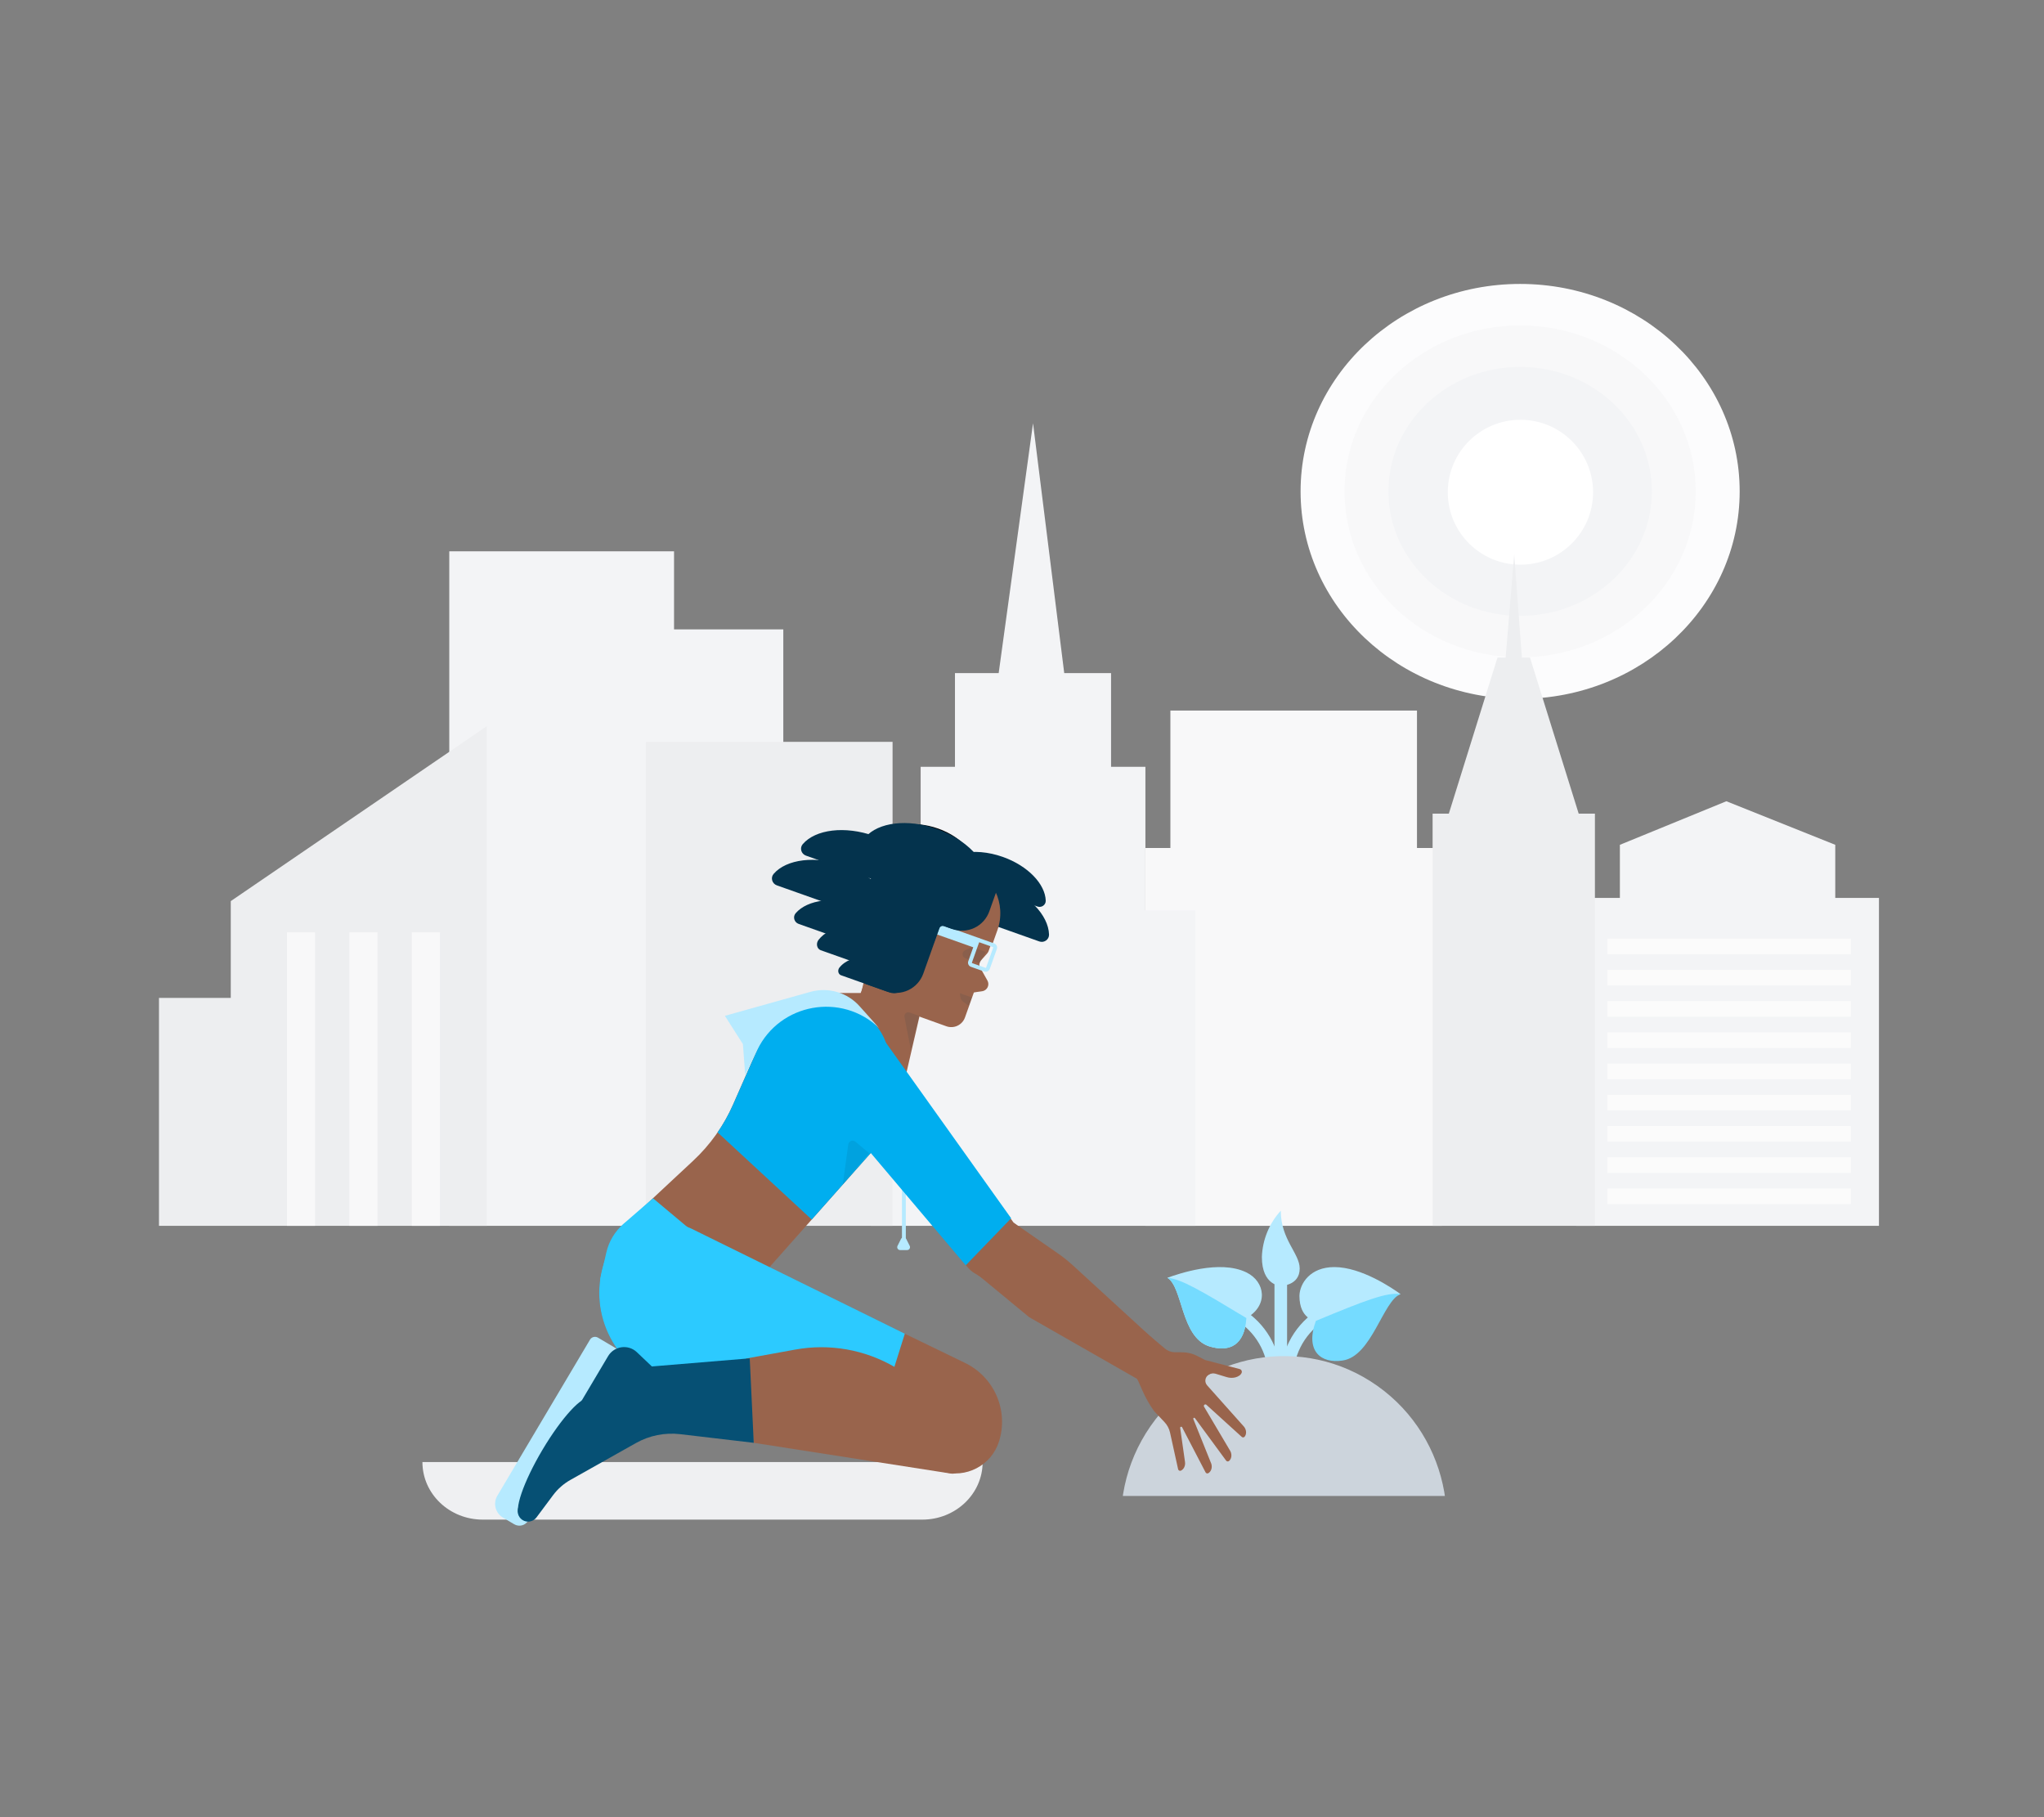
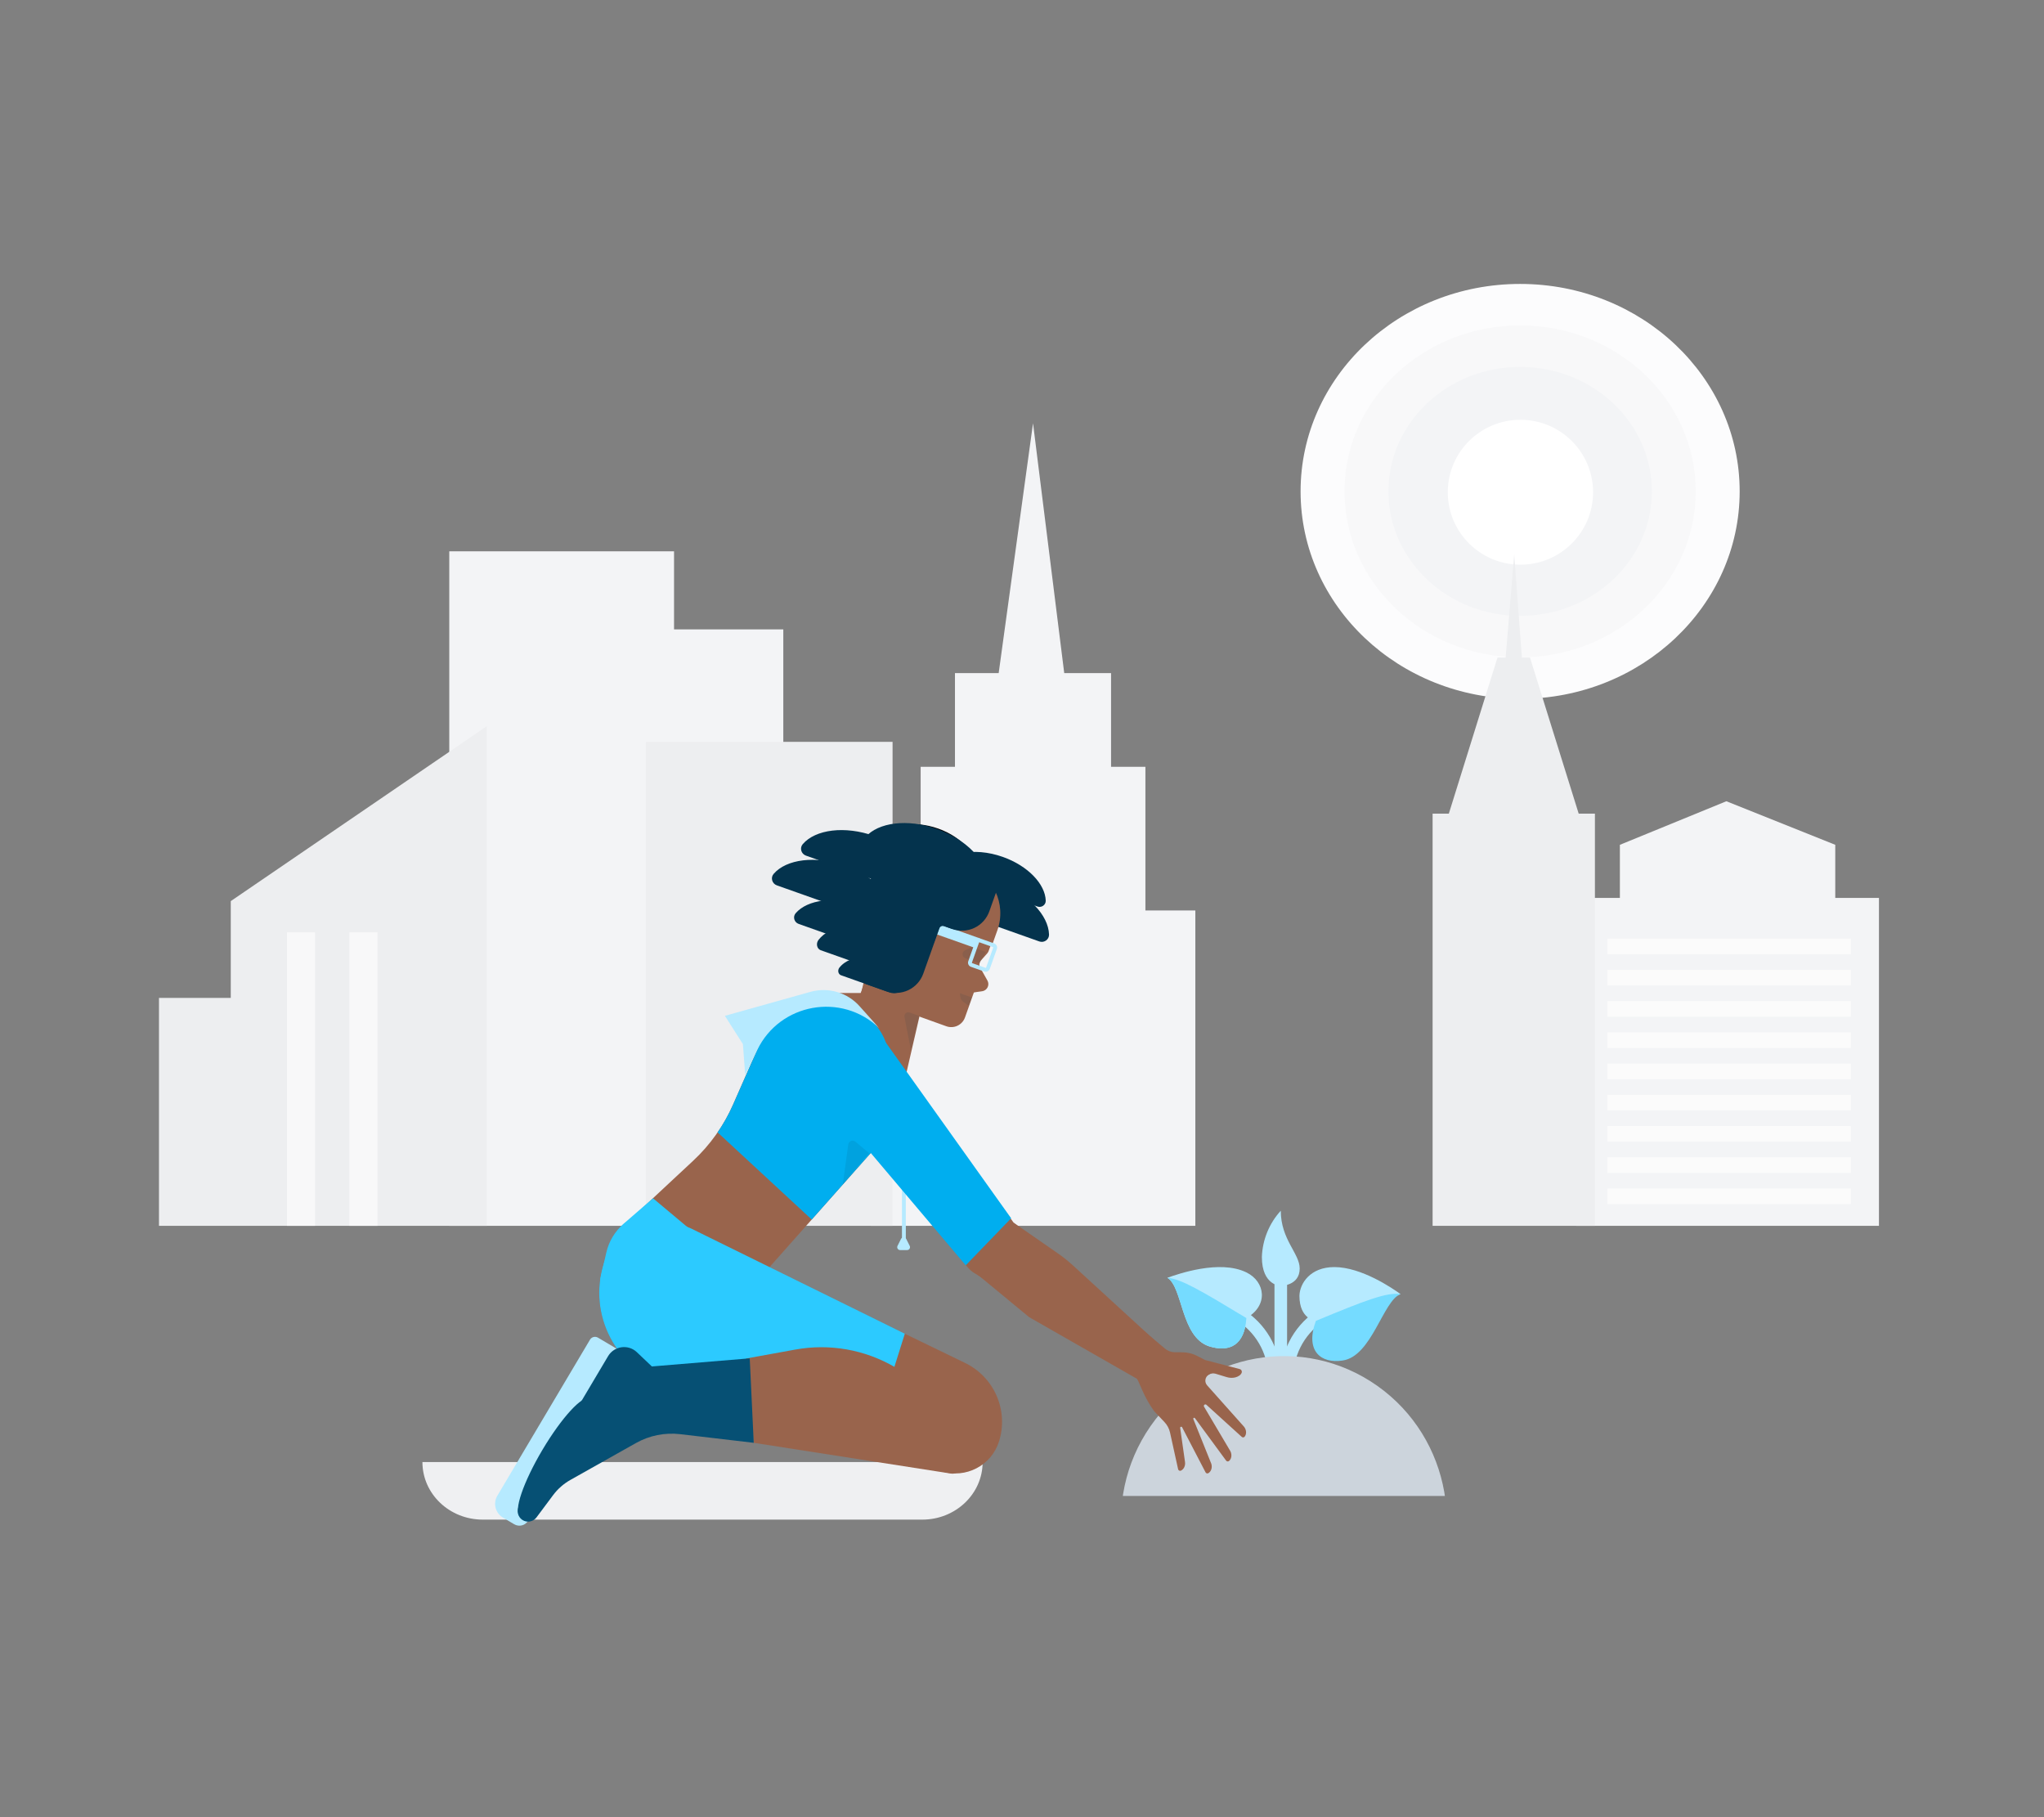
<svg xmlns="http://www.w3.org/2000/svg" width="180" height="160" viewBox="0 0 180 160" fill="none">
  <rect x="0" y="0" width="180" height="160" fill="#808080" stroke="none" />
  <g clip-path="url(#clip0_7443_6767)">
    <path d="M133.867 61.533C144.544 61.533 153.2 53.355 153.2 43.267C153.2 33.178 144.544 25 133.867 25C123.189 25 114.533 33.178 114.533 43.267C114.533 53.355 123.189 61.533 133.867 61.533Z" fill="#FCFCFD" />
    <path d="M133.867 57.88C142.408 57.88 149.333 51.337 149.333 43.267C149.333 35.196 142.408 28.653 133.867 28.653C125.325 28.653 118.4 35.196 118.4 43.267C118.4 51.337 125.325 57.88 133.867 57.88Z" fill="#F8F8F9" />
    <path d="M133.867 54.227C140.273 54.227 145.467 49.32 145.467 43.267C145.467 37.214 140.273 32.307 133.867 32.307C127.46 32.307 122.267 37.214 122.267 43.267C122.267 49.32 127.46 54.227 133.867 54.227Z" fill="#F3F4F6" />
    <path d="M133.893 49.72C137.426 49.72 140.291 46.864 140.291 43.341C140.291 39.817 137.426 36.961 133.893 36.961C130.359 36.961 127.495 39.817 127.495 43.341C127.495 46.864 130.359 49.72 133.893 49.72Z" fill="white" />
  </g>
  <g clip-path="url(#clip1_7443_6767)">
    <path d="M86.534 128.733C86.534 131.532 84.155 133.8 81.222 133.8H42.512C39.578 133.8 37.2 131.532 37.2 128.733H86.534Z" fill="#EFF0F2" />
  </g>
  <g clip-path="url(#clip2_7443_6767)">
    <path d="M165.466 79.059V107.933H138.803V79.059H142.651V74.385L152.028 70.548L161.618 74.385V79.059H165.466Z" fill="#F3F4F6" />
-     <path d="M126.982 74.665V107.933H100.868V74.665H103.067V62.565H124.783V74.665H126.982Z" fill="#F8F8F9" />
    <path d="M140.453 71.641V107.933H126.159V71.641H127.588L131.875 57.891H132.591L133.345 48.828L134.02 57.891H134.733L139.024 71.641H140.453Z" fill="#EDEEF0" />
    <path d="M68.98 55.417V107.933H39.565V48.54H59.358V55.417H68.98Z" fill="#F3F4F6" />
    <path d="M42.865 63.941V107.933H14V87.866H20.322V79.342L39.566 66.195L42.865 63.941Z" fill="#EDEEF0" />
    <path d="M105.265 80.166V107.933H76.677V80.166H81.075V67.516H84.097V59.267H87.946L90.971 37.267L93.719 59.267H97.842V67.516H100.868V80.166H105.265Z" fill="#F3F4F6" />
    <path d="M56.885 65.317H78.602V107.933H56.885V65.317Z" fill="#EDEEF0" />
-     <path d="M30.77 82.091H33.243V107.933H30.77V82.091ZM25.271 82.091H27.745V107.933H25.271V82.091ZM36.266 82.091H38.742V107.933H36.266V82.091Z" fill="#F8F8F9" />
+     <path d="M30.77 82.091H33.243V107.933H30.77V82.091ZM25.271 82.091H27.745V107.933H25.271V82.091ZM36.266 82.091V107.933H36.266V82.091Z" fill="#F8F8F9" />
    <path d="M141.552 82.647H162.994V84.022H141.552V82.647ZM141.552 85.397H162.994V86.772H141.552V85.397ZM141.552 88.147H162.994V89.522H141.552V88.147ZM141.552 90.897H162.994V92.272H141.552V90.897ZM141.552 93.647H162.994V95.022H141.552V93.647ZM141.552 96.397H162.994V97.772H141.552V96.397ZM141.552 99.147H162.994V100.522H141.552V99.147ZM141.552 101.897H162.994V103.272H141.552V101.897ZM141.552 104.647H162.994V106.022H141.552V104.647Z" fill="#FBFBFB" />
  </g>
  <g clip-path="url(#clip3_7443_6767)">
    <path d="M112.789 121.491L111.679 121.458C111.711 120.473 111.496 119.496 111.052 118.615C110.608 117.733 109.95 116.976 109.137 116.412L109.781 115.507C110.741 116.179 111.519 117.078 112.044 118.122C112.569 119.167 112.825 120.324 112.789 121.491Z" fill="#B6EAFF" />
    <path d="M112.789 121.491C112.752 120.324 113.008 119.167 113.533 118.122C114.058 117.078 114.836 116.179 115.796 115.507L116.44 116.412C115.623 116.979 114.962 117.742 114.518 118.629C114.074 119.517 113.861 120.501 113.898 121.491H112.789Z" fill="#B6EAFF" />
    <path d="M117.506 111.564C119.898 111.564 122.628 113.433 123.333 113.941C121.807 114.531 120.78 116.373 118.078 116.726C116.274 116.952 115.858 116.301 115.858 116.301C115.858 116.301 114.432 116.163 114.432 114.095C114.454 113.025 115.364 111.564 117.506 111.564Z" fill="#B6EAFF" />
    <path d="M118.228 119.792C120.808 119.434 121.785 114.531 123.333 113.941C122.129 113.764 120.237 114.492 115.88 116.301C114.903 118.965 116.335 120.085 118.228 119.792Z" fill="#75DBFF" />
    <path d="M109.759 112.032C107.406 110.88 103.732 112.176 102.8 112.507C104.171 113.323 103.976 117.724 106.479 118.54C108.244 119.092 109.615 118.447 109.759 116.053C111.723 114.95 111.429 112.843 109.759 112.032Z" fill="#B6EAFF" />
    <path d="M106.479 118.54C103.976 117.724 104.171 113.323 102.8 112.507C104.026 112.606 105.791 113.66 109.759 116.053C109.615 118.447 108.288 119.114 106.479 118.54Z" fill="#75DBFF" />
    <path d="M112.234 112.667H113.344V120.939H112.234V112.667Z" fill="#B6EAFF" />
    <path d="M112.789 106.6C111.768 107.719 111.178 109.161 111.124 110.67C111.124 113.218 112.789 113.218 112.789 113.218C112.789 113.218 114.454 113.218 114.454 111.691C114.454 110.361 112.789 109.148 112.789 106.6Z" fill="#B6EAFF" />
  </g>
  <g clip-path="url(#clip4_7443_6767)">
    <path d="M121.293 145.743H104.831C98.344 141.154 96.77 132.123 101.316 125.573C105.861 119.023 114.806 117.435 121.293 122.024C127.78 126.614 129.354 135.645 124.808 142.194C123.85 143.575 122.66 144.776 121.293 145.743Z" fill="#CCD4DC" />
  </g>
  <g clip-path="url(#clip5_7443_6767)">
    <path d="M81.205 79.234C81.879 77.341 84.897 76.682 87.946 77.763C90.547 78.685 92.331 80.575 92.381 82.286C92.394 82.729 91.944 83.041 91.525 82.893L81.205 79.234Z" fill="#04334D" />
    <path d="M82.576 76.704C83.15 75.092 85.719 74.531 88.315 75.451C90.529 76.236 92.048 77.846 92.09 79.303C92.101 79.68 91.718 79.945 91.362 79.819L82.576 76.704Z" fill="#04334D" />
    <path d="M85.112 76.201L84.947 76.143C84.789 76.087 84.621 76.062 84.454 76.071C84.286 76.079 84.121 76.121 83.97 76.193C83.818 76.265 83.682 76.366 83.57 76.491C83.457 76.615 83.37 76.76 83.314 76.918L81.83 81.089L87.418 83.07L87.832 81.907C88.659 79.582 87.442 77.027 85.112 76.201ZM85.774 112.074L88.391 113.685L91.494 109.232C91.494 109.232 89.363 107.824 89.265 107.657C89.166 107.489 86.354 103.666 86.354 103.666L81.99 107.731L85.26 111.63C85.406 111.805 85.58 111.955 85.774 112.074ZM79.335 96.562L75.332 89.63L76.546 84.379L79.382 85.033L81.869 85.606L79.335 96.562Z" fill="#99644C" />
    <path d="M79.599 109.477C79.644 109.477 79.687 109.459 79.719 109.427C79.751 109.395 79.769 109.351 79.769 109.306V95.846C79.769 95.8 79.751 95.757 79.719 95.725C79.687 95.693 79.644 95.675 79.599 95.675C79.553 95.675 79.51 95.693 79.478 95.725C79.446 95.757 79.428 95.8 79.428 95.846V109.306C79.428 109.351 79.446 109.395 79.478 109.427C79.51 109.459 79.553 109.477 79.599 109.477Z" fill="#B6EAFF" />
    <path d="M66.384 113.126L52.937 113.701C53.069 111.05 54.229 108.553 56.173 106.741L61.05 102.194C62.541 100.805 63.733 99.126 64.554 97.262L67.162 91.337C67.673 90.176 68.512 89.189 69.575 88.495C70.639 87.802 71.882 87.433 73.153 87.433H78.293V99.704L66.384 113.126Z" fill="#99644C" />
    <path d="M78.293 93.433V99.704L71.484 107.379L63.192 99.706C63.722 98.936 64.178 98.118 64.554 97.263L67.163 91.338C68.207 88.965 70.557 88.539 73.154 88.539H73.391C76.098 88.539 78.293 90.731 78.293 93.433Z" fill="#00AEEF" />
    <path d="M58.777 121.988L82.926 129.55C85.05 130.215 87.311 129.035 87.977 126.916C88.392 125.598 88.318 124.175 87.77 122.907C87.221 121.638 86.235 120.609 84.99 120.006L58.679 107.255C56.661 106.412 54.355 107.483 53.7 109.566L53.166 111.267C51.75 115.774 54.261 120.574 58.777 121.988Z" fill="#99644C" />
    <path d="M79.681 117.43L60.851 108.162L59.036 107.418C56.815 106.509 54.29 107.691 53.571 109.977L53.166 111.267C51.749 115.774 54.261 120.574 58.777 121.988L76.504 127.539L79.681 117.43Z" fill="#2CCAFF" />
    <path d="M57.506 105.506L65.151 111.911L52.852 112.66L53.394 110.287C53.619 109.299 54.154 108.409 54.921 107.745L57.506 105.506Z" fill="#2CCAFF" />
    <path d="M43.797 131.695L51.956 117.957C51.99 117.899 52.035 117.848 52.089 117.808C52.143 117.768 52.204 117.739 52.27 117.722C52.335 117.705 52.403 117.702 52.469 117.711C52.536 117.721 52.6 117.743 52.658 117.778L54.751 119.016C54.809 119.05 54.859 119.095 54.9 119.149C54.94 119.203 54.969 119.264 54.986 119.329C55.003 119.394 55.006 119.462 54.997 119.528C54.987 119.595 54.965 119.659 54.93 119.717L46.511 133.894C46.451 133.996 46.371 134.084 46.277 134.154C46.183 134.225 46.076 134.276 45.962 134.305C45.848 134.334 45.729 134.341 45.612 134.324C45.496 134.307 45.384 134.268 45.282 134.208L44.291 133.621C44.132 133.527 43.993 133.403 43.882 133.255C43.771 133.107 43.69 132.939 43.645 132.76C43.599 132.581 43.589 132.395 43.615 132.212C43.641 132.03 43.703 131.854 43.797 131.695Z" fill="#B6EAFF" />
    <path d="M83.772 129.749L66.377 127.038L65.711 119.614L70.034 118.828C73.058 118.277 76.18 118.831 78.829 120.387L87.045 125.215C87.19 125.301 87.314 125.418 87.405 125.559C87.497 125.699 87.555 125.86 87.575 126.026C87.595 126.193 87.575 126.362 87.519 126.52C87.462 126.679 87.369 126.821 87.248 126.938L84.367 129.57C84.206 129.717 83.987 129.783 83.772 129.749ZM86.637 80.881L83.134 79.639L81.552 84.084L85.055 85.326L86.637 80.881Z" fill="#99644C" />
    <path d="M77.332 85.954L79.591 88.095L83.625 76.759C83.739 76.44 83.72 76.088 83.575 75.782C83.428 75.476 83.167 75.24 82.847 75.127L82.304 74.934C79.718 74.017 76.921 75.615 76.402 78.305L75.828 81.28C75.666 82.122 75.719 82.992 75.982 83.809C76.244 84.626 76.709 85.364 77.332 85.954Z" fill="#04334D" />
    <path d="M87.814 81.617L87.06 83.737C87.032 83.814 86.99 83.885 86.936 83.946L86.406 84.545C86.228 84.747 86.195 85.037 86.323 85.273L86.438 85.484L84.979 89.585C84.922 89.744 84.835 89.89 84.722 90.015C84.609 90.14 84.472 90.241 84.32 90.313C84.167 90.385 84.002 90.426 83.834 90.434C83.665 90.443 83.497 90.418 83.338 90.361L75.726 87.627L76.679 85.046L87.814 81.617Z" fill="#99644C" />
    <path d="M84.508 87.552L86.484 87.279C86.588 87.265 86.686 87.226 86.771 87.165C86.855 87.104 86.924 87.024 86.97 86.931C87.017 86.837 87.04 86.734 87.037 86.63C87.034 86.526 87.006 86.424 86.955 86.334L85.723 84.14L84.508 87.552Z" fill="#99644C" />
    <path opacity="0.1" d="M80.944 89.448L80.099 89.148C80.042 89.128 79.981 89.123 79.921 89.134C79.862 89.145 79.807 89.171 79.761 89.211C79.715 89.25 79.681 89.301 79.661 89.358C79.641 89.414 79.637 89.475 79.648 89.535L80.224 92.498" fill="#04334D" />
    <path d="M81.021 83.25L79.267 82.628L78.318 85.293L80.073 85.915L81.021 83.25Z" fill="#99644C" />
    <path opacity="0.1" d="M86.811 83.814L85.744 83.436C85.648 83.401 85.542 83.407 85.45 83.451L84.984 83.672C84.675 83.819 84.698 84.265 85.02 84.38L86.262 84.82M84.525 87.458L84.567 87.775C84.578 87.861 84.607 87.944 84.652 88.018C84.696 88.093 84.755 88.158 84.826 88.208L85.314 88.562L85.58 87.816L84.525 87.458Z" fill="#04334D" />
    <path d="M80.534 81.575L85.884 83.472L86.319 82.631L80.848 80.691L80.534 81.575Z" fill="#B6EAFF" />
    <path d="M79.114 83.214L81.755 84.151L82.726 81.424L80.084 80.488C79.797 80.386 79.482 80.402 79.207 80.533C78.933 80.663 78.721 80.897 78.619 81.183L78.417 81.752C78.315 82.038 78.331 82.353 78.462 82.627C78.593 82.901 78.827 83.112 79.114 83.214Z" fill="#99644C" />
    <path d="M85.837 79.806L82.25 78.534L81.596 80.37C81.007 80.213 80.446 80.052 80.375 79.997C80.266 79.912 81.052 81.804 81.548 82.979C81.684 83.302 82.146 83.287 82.264 82.957L82.681 81.783C82.716 81.687 82.787 81.608 82.879 81.565C82.971 81.521 83.076 81.515 83.172 81.549L83.73 81.747C84.064 81.865 84.431 81.847 84.75 81.695C85.07 81.543 85.316 81.27 85.435 80.938L85.837 79.806Z" fill="#04334D" />
    <path d="M77.651 74.041C78.148 72.644 80.375 72.157 82.624 72.955C84.873 73.753 86.294 75.531 85.797 76.928" fill="black" />
    <path d="M79.976 76.098L84.2 77.595L81.307 85.726C81.079 86.365 80.607 86.887 79.993 87.179C79.38 87.47 78.676 87.506 78.036 87.279L76.226 86.638L79.976 76.098Z" fill="#04334D" />
    <path d="M83.155 75.652L88.128 77.415L87.121 80.246C86.894 80.885 86.421 81.407 85.808 81.699C85.194 81.99 84.49 82.026 83.85 81.799L81.29 80.892L83.155 75.652Z" fill="#04334D" />
    <path d="M57.406 120.314L56.085 119.059C55.324 118.335 54.086 118.506 53.549 119.409L45.719 132.594C45.598 132.796 45.56 133.036 45.612 133.265C45.664 133.494 45.802 133.695 45.998 133.825C46.194 133.955 46.432 134.005 46.664 133.965C46.896 133.924 47.103 133.796 47.243 133.608L48.705 131.648C49.116 131.097 49.638 130.638 50.238 130.301L56.001 127.059C57.186 126.392 58.552 126.118 59.903 126.277L66.376 127.037L66.024 119.599L57.406 120.314Z" fill="#065074" />
    <path d="M86.087 112.224L90.628 115.973L100.387 121.551L102.396 118.664L94.468 111.401C94.05 111.02 93.607 110.668 93.142 110.345L89.265 107.657L86.087 112.224Z" fill="#99644C" />
    <path d="M86.253 82.972C86.242 82.972 86.221 82.978 86.214 83.001L85.591 84.75C85.589 84.755 85.588 84.761 85.588 84.766C85.589 84.772 85.59 84.778 85.593 84.782C85.595 84.787 85.598 84.792 85.602 84.796C85.606 84.799 85.611 84.802 85.617 84.804L86.801 85.221C86.809 85.221 86.818 85.219 86.825 85.213C86.832 85.208 86.837 85.201 86.84 85.193L87.463 83.443C87.465 83.438 87.466 83.433 87.466 83.427C87.465 83.422 87.464 83.416 87.461 83.411C87.459 83.406 87.456 83.402 87.452 83.398C87.447 83.394 87.443 83.392 87.437 83.39L86.267 82.975C86.263 82.973 86.258 82.972 86.253 82.972ZM86.253 82.631C86.296 82.631 86.339 82.638 86.382 82.653L87.552 83.068C87.752 83.139 87.856 83.358 87.785 83.558L87.163 85.307C87.129 85.403 87.058 85.481 86.966 85.525C86.874 85.569 86.768 85.574 86.672 85.54L85.502 85.126C85.302 85.055 85.198 84.836 85.268 84.636L85.891 82.886C85.918 82.812 85.967 82.747 86.031 82.701C86.096 82.656 86.174 82.631 86.253 82.631Z" fill="#B6EAFF" />
    <path d="M85.045 111.41L72.41 96.465L77.988 91.764L89.043 107.269L85.045 111.41Z" fill="#00AEEF" />
    <path d="M65.626 94.652L66.683 92.455C68.669 88.326 74.121 87.347 77.425 90.527L75.692 88.59C75.161 87.998 74.475 87.565 73.71 87.343C72.946 87.12 72.135 87.116 71.368 87.331L63.836 89.443L65.423 91.932L65.626 94.652ZM79.882 110.067H79.267C79.223 110.067 79.18 110.056 79.142 110.035C79.104 110.014 79.072 109.983 79.049 109.946C79.026 109.909 79.013 109.866 79.011 109.823C79.009 109.779 79.018 109.736 79.038 109.697L79.345 109.083C79.367 109.041 79.4 109.005 79.44 108.98C79.48 108.955 79.527 108.942 79.575 108.942C79.622 108.942 79.669 108.955 79.709 108.98C79.749 109.005 79.782 109.041 79.804 109.083L80.111 109.697C80.131 109.736 80.14 109.779 80.138 109.823C80.136 109.867 80.123 109.909 80.1 109.946C80.077 109.983 80.045 110.013 80.007 110.035C79.969 110.056 79.926 110.067 79.882 110.067Z" fill="#B6EAFF" />
    <path opacity="0.1" d="M74.219 104.294L74.702 100.765C74.711 100.697 74.739 100.633 74.781 100.579C74.824 100.526 74.88 100.484 74.944 100.46C75.008 100.435 75.078 100.428 75.145 100.439C75.213 100.45 75.276 100.479 75.329 100.523L76.538 101.536L74.219 104.294Z" fill="#04334D" />
    <path d="M78.729 81.612C79.403 79.718 77.477 77.306 74.428 76.226C71.827 75.303 69.248 75.647 68.128 76.944C67.838 77.28 67.99 77.805 68.409 77.953L78.729 81.612Z" fill="#04334D" />
    <path d="M79.923 84.749C80.549 82.988 78.759 80.746 75.924 79.741C73.506 78.883 71.108 79.203 70.067 80.409C69.798 80.721 69.939 81.209 70.328 81.347L79.923 84.749Z" fill="#04334D" />
    <path d="M78.078 85.722C79.549 86.244 80.705 84.426 79.617 83.309C79.023 82.701 78.227 82.185 77.288 81.852C75.185 81.107 73.053 81.521 72.083 82.752C71.832 83.07 71.936 83.545 72.275 83.665L78.078 85.722Z" fill="#04334D" />
    <path d="M78.338 87.385C79.422 87.77 80.273 86.43 79.471 85.607C79.035 85.159 78.447 84.779 77.756 84.534C76.207 83.984 74.636 84.289 73.921 85.196C73.736 85.431 73.813 85.781 74.062 85.869L78.338 87.385ZM81.291 78.993C81.965 77.1 80.04 74.688 76.99 73.607C74.389 72.685 71.811 73.029 70.691 74.326C70.401 74.662 70.553 75.187 70.971 75.335L81.291 78.993Z" fill="#04334D" />
    <path d="M86.812 78.373C87.486 76.48 85.561 74.068 82.511 72.987C79.91 72.065 77.332 72.409 76.212 73.706C75.922 74.041 76.074 74.566 76.492 74.715L86.812 78.373Z" fill="#04334D" />
    <path d="M49.933 128.937C48.246 131.778 46.394 133.794 45.796 133.44C45.199 133.086 46.081 130.497 47.768 127.656C49.455 124.816 51.307 122.8 51.905 123.154C52.502 123.508 51.62 126.097 49.933 128.937Z" fill="#065074" />
    <path d="M97.797 119.105L99.867 116.463L102.582 118.737C102.822 118.94 103.124 119.055 103.438 119.063L104.131 119.067C104.59 119.071 105.042 119.184 105.45 119.398L106.115 119.743L109.155 120.541C109.189 120.547 109.222 120.559 109.251 120.579C109.28 120.598 109.304 120.623 109.323 120.652C109.341 120.682 109.353 120.715 109.358 120.749C109.362 120.783 109.36 120.818 109.35 120.852C109.277 121.07 109.046 121.209 108.785 121.279C108.534 121.339 108.27 121.329 108.024 121.252L107.046 120.955C106.945 120.925 106.838 120.917 106.734 120.931C106.629 120.946 106.529 120.982 106.44 121.038L106.433 121.047C106.357 121.095 106.293 121.158 106.245 121.233C106.196 121.308 106.165 121.393 106.153 121.481C106.14 121.569 106.147 121.659 106.173 121.745C106.199 121.83 106.243 121.909 106.302 121.976L109.568 125.638C109.779 125.923 109.785 126.282 109.601 126.505C109.568 126.54 109.523 126.56 109.475 126.561C109.427 126.562 109.381 126.544 109.346 126.512L109.338 126.503L106.239 123.689C106.215 123.668 106.184 123.655 106.152 123.655C106.119 123.654 106.088 123.665 106.063 123.685C106.038 123.705 106.021 123.734 106.015 123.766C106.009 123.798 106.015 123.831 106.032 123.859L108.361 127.791C108.508 128.11 108.445 128.465 108.22 128.647C108.138 128.703 108.026 128.681 107.971 128.599L107.966 128.592L105.227 124.862C105.215 124.847 105.198 124.837 105.179 124.833C105.16 124.829 105.14 124.832 105.123 124.842C105.106 124.851 105.093 124.866 105.086 124.884C105.08 124.902 105.079 124.922 105.086 124.94L106.674 128.889C106.774 129.231 106.654 129.569 106.406 129.714C106.384 129.725 106.361 129.731 106.337 129.733C106.313 129.734 106.289 129.731 106.266 129.724C106.243 129.716 106.222 129.704 106.204 129.689C106.186 129.673 106.171 129.654 106.161 129.632L106.158 129.626L104.093 125.656C104.054 125.581 103.907 125.636 103.928 125.721L104.353 128.707C104.409 129.057 104.247 129.379 103.982 129.493C103.959 129.5 103.935 129.503 103.912 129.502C103.888 129.5 103.865 129.494 103.843 129.483C103.822 129.473 103.803 129.458 103.787 129.44C103.772 129.422 103.76 129.401 103.752 129.379L103.75 129.373L103.032 126.117C102.954 125.775 102.784 125.46 102.541 125.206L101.638 124.251C101.238 123.694 100.897 123.097 100.619 122.469L100.24 121.613C100.073 121.238 99.811 120.912 99.48 120.669L97.797 119.105Z" fill="#99644C" />
  </g>
  <defs>
    <clipPath id="clip0_7443_6767">
      <rect width="38.667" height="36.533" fill="white" transform="translate(114.533 25)" />
    </clipPath>
    <clipPath id="clip1_7443_6767">
      <rect width="49.333" height="5.067" fill="white" transform="translate(37.2 128.733)" />
    </clipPath>
    <clipPath id="clip2_7443_6767">
      <rect width="151.467" height="70.667" fill="white" transform="translate(14 37.267)" />
    </clipPath>
    <clipPath id="clip3_7443_6767">
      <rect width="20.533" height="14.666" fill="white" transform="translate(102.8 106.6)" />
    </clipPath>
    <clipPath id="clip4_7443_6767">
      <rect width="46.667" height="12.316" fill="white" transform="matrix(1 0 0 -1 87.601 131.716)" />
    </clipPath>
    <clipPath id="clip5_7443_6767">
      <rect width="66.133" height="61.867" fill="white" transform="matrix(-1 0 0 1 109.733 72.467)" />
    </clipPath>
  </defs>
</svg>